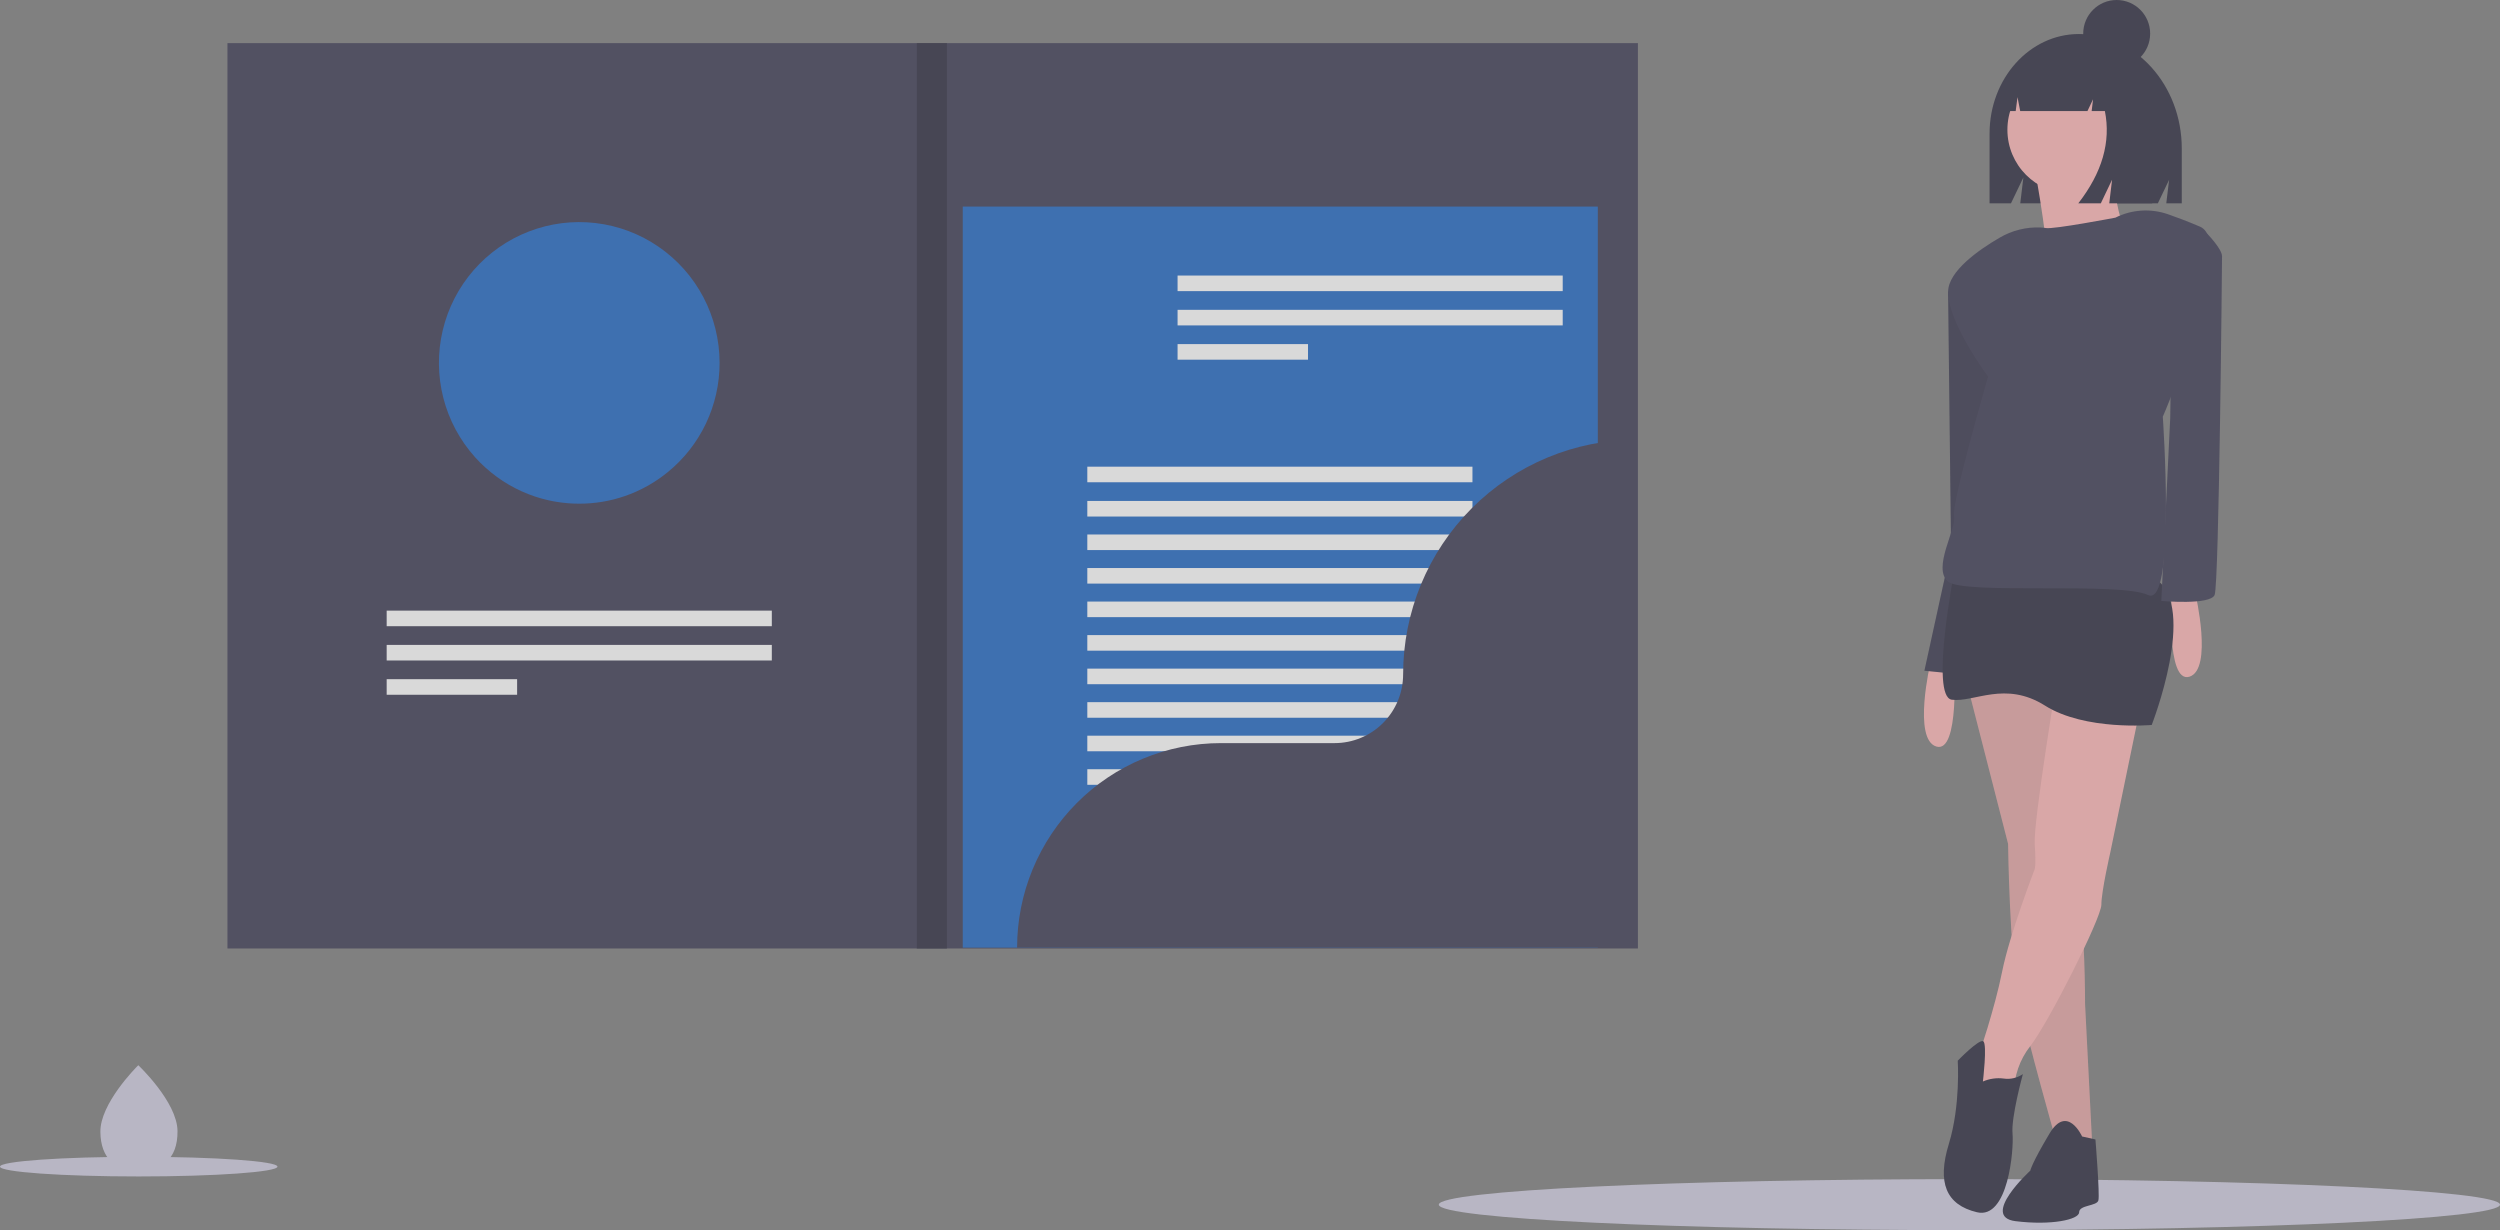
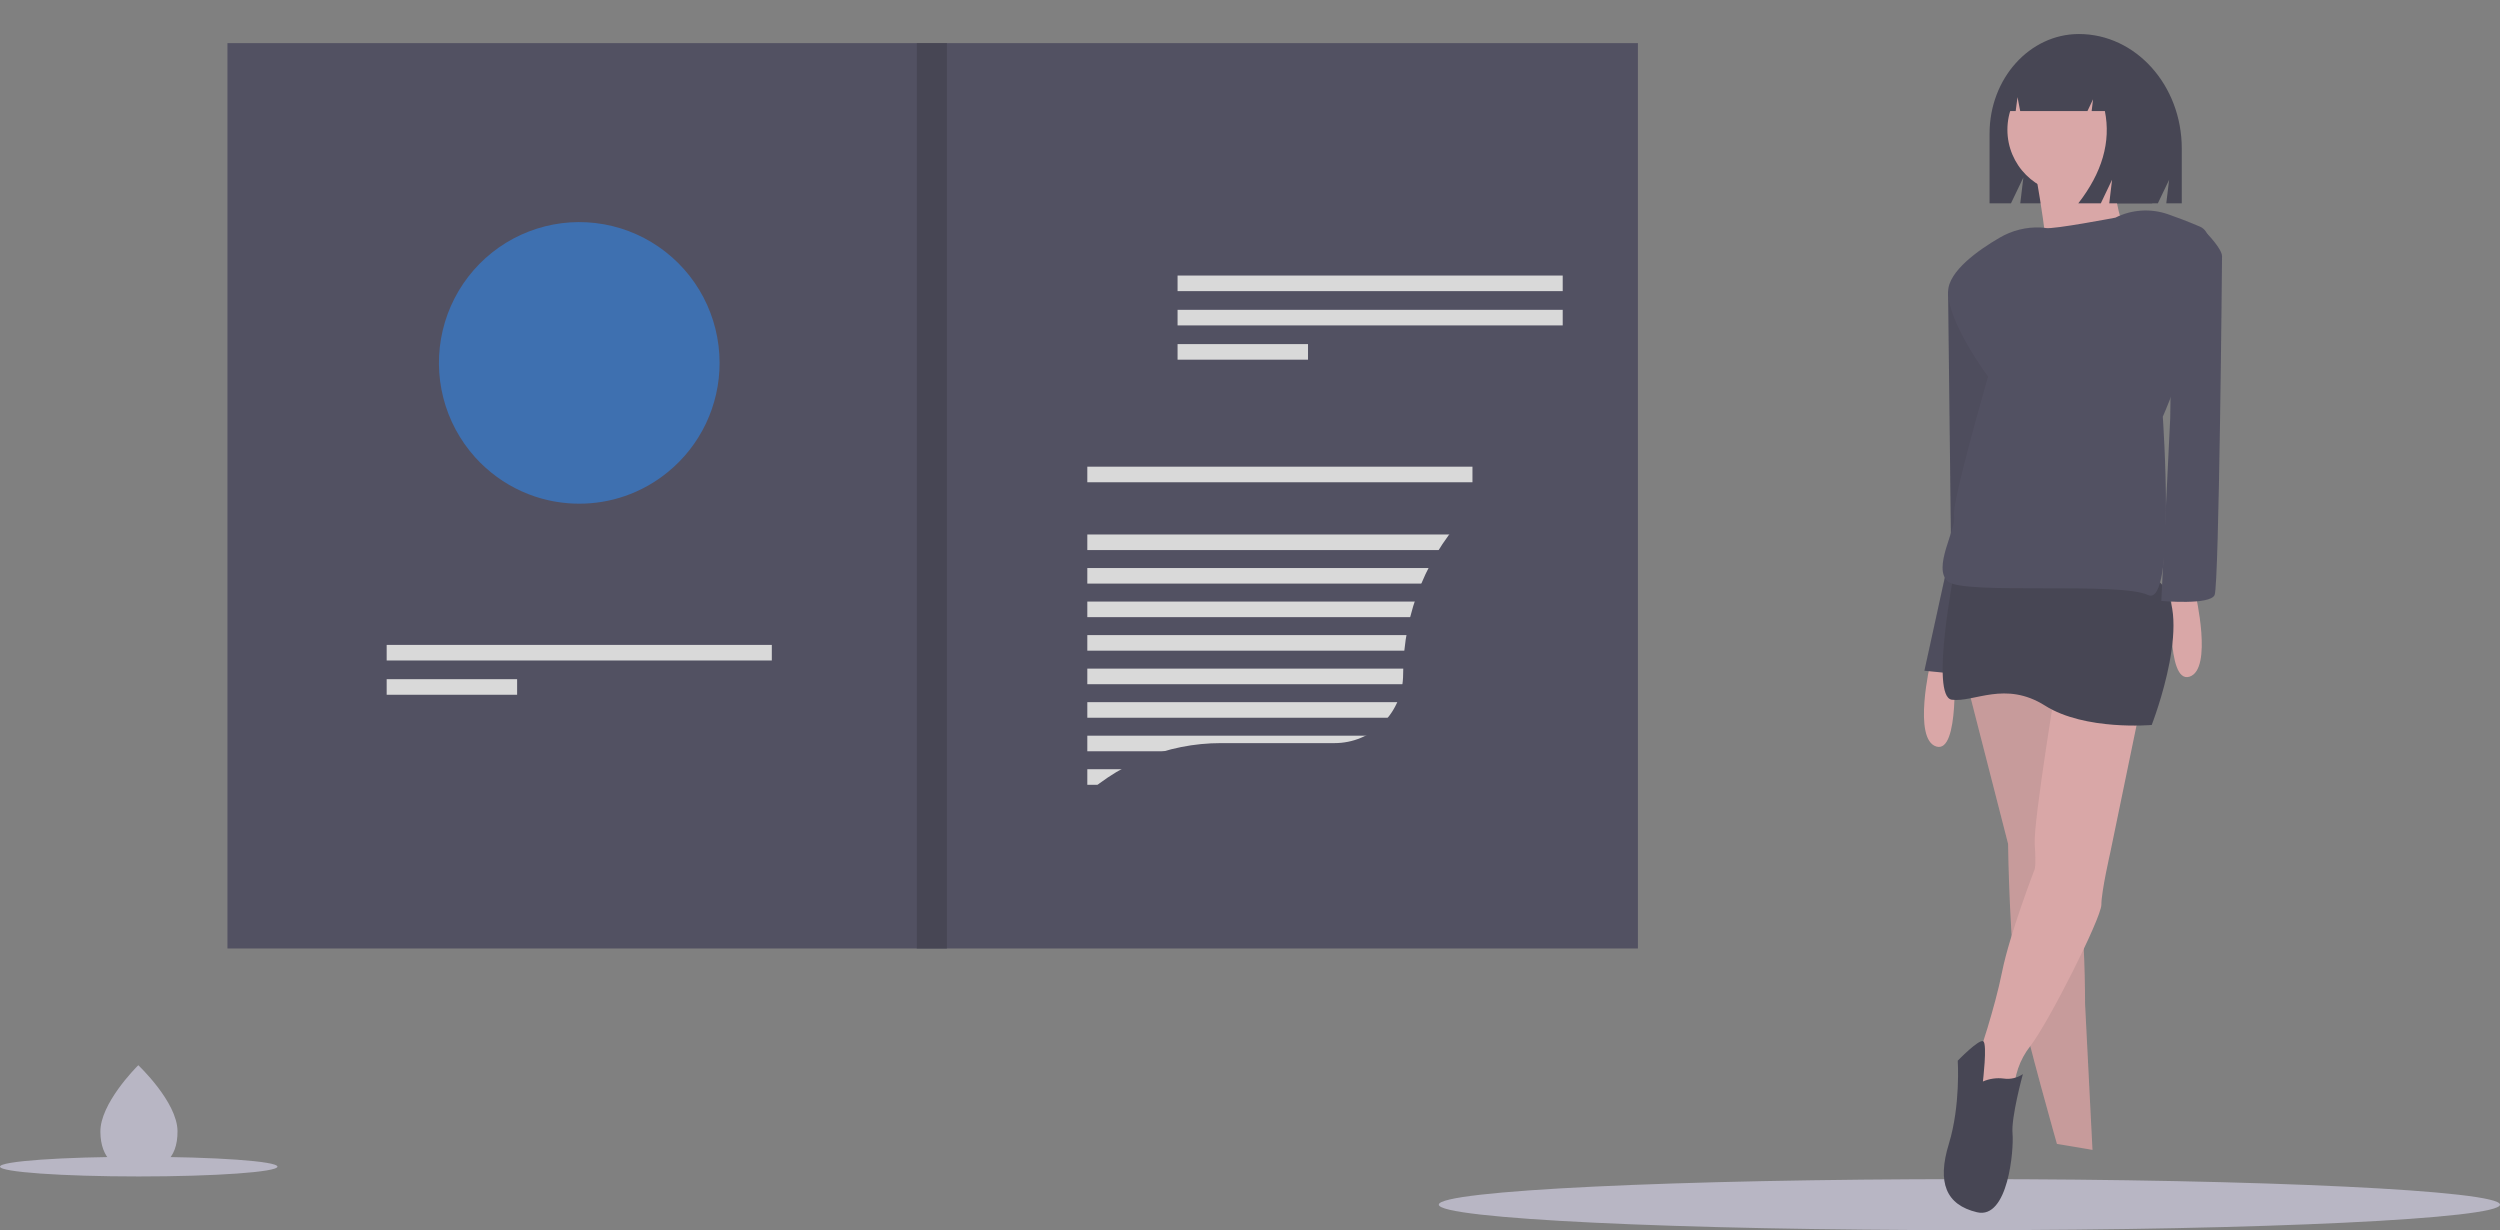
<svg xmlns="http://www.w3.org/2000/svg" width="189" height="93" viewBox="0 0 189 93" fill="none">
  <rect x="0" y="0" width="189" height="93" fill="#808080" stroke="none" />
  <g opacity="0.7">
    <g clip-path="url(#clip0)">
      <path d="M148.887 93C171.041 93 189 92.136 189 91.071C189 90.006 171.041 89.142 148.887 89.142C126.733 89.142 108.773 90.006 108.773 91.071C108.773 92.136 126.733 93 148.887 93Z" fill="#D0CDE1" />
      <path d="M148.788 52L151.811 63.793C151.811 63.793 151.923 72.104 152.594 75.361C153.266 78.618 155.505 86.479 155.505 86.479L158.191 86.929L157.632 75.922C157.632 75.922 157.632 69.296 157.072 67.836C156.512 66.376 155.393 51.438 155.393 51.438L148.788 52Z" fill="#FFB8B8" />
      <path opacity="0.1" d="M148.788 52L151.811 63.793C151.811 63.793 151.923 72.104 152.594 75.361C153.266 78.618 155.505 86.479 155.505 86.479L158.191 86.929L157.632 75.922C157.632 75.922 157.632 69.296 157.072 67.836C156.512 66.376 155.393 51.438 155.393 51.438L148.788 52Z" fill="black" />
      <path d="M157.167 2.572H157.167C153.436 2.572 150.411 5.94 150.411 10.095V15.374H152.029L152.966 13.418L152.732 15.374H163.133L163.984 13.596L163.771 15.374H164.942V11.229C164.942 6.448 161.461 2.572 157.167 2.572Z" fill="#2F2E41" />
      <path d="M145.933 50.147C145.933 50.147 144.59 55.875 146.381 56.436C148.172 56.998 147.724 50.147 147.724 50.147H145.933Z" fill="#FFB8B8" />
      <path d="M148.172 21.058L147.276 22.069L147.5 41.499L145.485 50.708L149.963 51.158L152.202 32.626L151.53 23.192L148.172 21.058Z" fill="#3F3D56" />
      <path opacity="0.1" d="M148.172 21.058L147.276 22.069L147.5 41.499L145.485 50.708L149.963 51.158L152.202 32.626L151.53 23.192L148.172 21.058Z" fill="black" />
      <path d="M156.57 14.636C159.226 14.636 161.379 12.475 161.379 9.81C161.379 7.145 159.226 4.985 156.57 4.985C153.913 4.985 151.76 7.145 151.76 9.81C151.76 12.475 153.913 14.636 156.57 14.636Z" fill="#FFB8B8" />
      <path d="M153.812 12.706C153.812 12.706 155.223 20.041 154.582 20.813C153.941 21.585 161.38 19.397 161.38 19.397C161.38 19.397 158.943 14.379 160.226 11.547L153.812 12.706Z" fill="#FFB8B8" />
      <path d="M165.971 44.868C165.971 44.868 167.315 50.596 165.523 51.158C163.732 51.719 164.18 44.868 164.18 44.868H165.971Z" fill="#FFB8B8" />
      <path d="M155.616 50.652C155.616 50.652 153.713 62.108 153.825 63.793C153.937 65.477 153.825 65.702 153.825 65.702C153.825 65.702 151.922 70.644 151.362 73.451C150.803 76.259 149.571 79.853 149.571 79.853C149.571 79.853 148.116 83.11 149.347 83.11C150.579 83.11 152.258 82.661 152.258 82.661C152.253 81.364 152.688 80.103 153.489 79.085C154.833 77.382 158.863 69.408 158.863 68.397C158.863 67.386 159.534 64.466 159.534 64.466L162.109 52L155.616 50.652Z" fill="#FFB8B8" />
      <path d="M147.781 43.015C147.781 43.015 145.877 52.674 147.557 52.898C149.236 53.123 151.587 51.438 154.609 53.348C157.632 55.257 162.669 54.808 162.669 54.808C162.669 54.808 166.139 45.935 163.005 43.801C159.87 41.667 147.781 43.015 147.781 43.015Z" fill="#2F2E41" />
      <path d="M149.908 81.762C150.4 81.547 150.942 81.469 151.475 81.538C151.985 81.614 152.505 81.493 152.93 81.201C152.93 81.201 152.035 84.458 152.147 85.693C152.258 86.929 151.811 92.207 149.46 91.646C147.109 91.084 146.437 89.4 147.333 86.479C148.228 83.559 148.005 80.19 148.005 80.19C148.005 80.19 149.638 78.497 149.941 78.726C150.243 78.954 149.908 81.762 149.908 81.762Z" fill="#2F2E41" />
-       <path d="M157.407 85.918C157.407 85.918 156.288 83.447 154.945 85.693C153.601 87.939 153.489 88.501 153.489 88.501C153.489 88.501 149.683 91.983 152.37 92.32C155.057 92.656 157.184 92.207 157.184 91.646C157.184 91.084 158.527 91.196 158.639 90.747C158.751 90.298 158.415 86.142 158.415 86.142L157.407 85.918Z" fill="#2F2E41" />
      <path d="M159.926 16.454C159.926 16.454 155.225 17.352 154.665 17.24C154.539 17.218 154.411 17.204 154.283 17.199C153.189 17.149 152.103 17.419 151.159 17.977C149.6 18.885 147.276 20.502 147.276 22.069C147.276 24.428 150.299 28.471 150.299 28.471C150.299 28.471 147.5 38.13 147.724 39.028C147.948 39.927 146.045 42.959 147.276 43.97C148.508 44.981 160.262 43.97 162.389 44.981C164.516 45.991 163.508 31.503 163.508 31.503C163.508 31.503 169.218 18.363 166.307 17.128C165.365 16.728 164.552 16.422 163.884 16.191C163.24 15.969 162.558 15.878 161.879 15.923C161.199 15.968 160.535 16.148 159.926 16.454Z" fill="#3F3D56" />
      <path d="M164.292 17.24L166.86 17.666C166.86 17.666 167.986 18.812 167.986 19.374C167.986 19.935 167.762 44.194 167.426 44.98C167.09 45.767 163.396 45.43 163.396 45.43L164.068 31.616L164.292 17.24Z" fill="#3F3D56" />
      <path d="M159.088 4.645C158.763 4.207 158.342 3.85 157.857 3.601C157.372 3.353 156.837 3.22 156.292 3.213H156.16C153.602 3.213 151.529 5.535 151.529 8.399V8.399H152.386L152.524 7.342L152.727 8.399H157.81L158.235 7.505L158.129 8.399H159.129C159.595 10.724 158.925 13.049 157.118 15.373H158.821L159.673 13.585L159.46 15.373H162.707L163.345 11.26C163.345 8.18 161.561 5.568 159.088 4.645Z" fill="#2F2E41" />
-       <path d="M160.021 5.078C161.419 5.078 162.552 3.941 162.552 2.539C162.552 1.137 161.419 3.05176e-05 160.021 3.05176e-05C158.624 3.05176e-05 157.491 1.137 157.491 2.539C157.491 3.941 158.624 5.078 160.021 5.078Z" fill="#2F2E41" />
      <path d="M123.826 3.26H17.197V71.706H123.826V3.26Z" fill="#3F3D56" />
-       <path d="M120.794 15.618H72.785V71.643H120.794V15.618Z" fill="#2269C5" />
+       <path d="M120.794 15.618H72.785H120.794V15.618Z" fill="#2269C5" />
      <path d="M118.141 20.831H89.024V22.009H118.141V20.831Z" fill="white" />
      <path d="M118.141 23.423H89.024V24.601H118.141V23.423Z" fill="white" />
      <path d="M98.886 26.014H89.024V27.192H98.886V26.014Z" fill="white" />
-       <path d="M58.349 46.163H29.232V47.341H58.349V46.163Z" fill="white" />
      <path d="M58.349 48.755H29.232V49.933H58.349V48.755Z" fill="white" />
      <path d="M39.094 51.346H29.232V52.524H39.094V51.346Z" fill="white" />
      <path d="M111.318 35.281H82.201V36.459H111.318V35.281Z" fill="white" />
-       <path d="M111.318 37.872H82.201V39.05H111.318V37.872Z" fill="white" />
      <path d="M111.318 40.407H82.201V41.585H111.318V40.407Z" fill="white" />
      <path d="M111.318 42.943H82.201V44.12H111.318V42.943Z" fill="white" />
      <path d="M111.318 45.478H82.201V46.656H111.318V45.478Z" fill="white" />
      <path d="M111.318 48.013H82.201V49.191H111.318V48.013Z" fill="white" />
      <path d="M111.318 50.548H82.201V51.726H111.318V50.548Z" fill="white" />
      <path d="M111.318 53.083H82.201V54.261H111.318V53.083Z" fill="white" />
      <path d="M111.318 55.618H82.201V56.796H111.318V55.618Z" fill="white" />
      <path d="M111.318 58.153H82.201V59.331H111.318V58.153Z" fill="white" />
-       <path d="M111.318 60.688H82.201V61.866H111.318V60.688Z" fill="white" />
      <path d="M54.401 27.434C54.402 29.021 54.049 30.588 53.368 32.02C52.686 33.452 51.694 34.713 50.462 35.709C50.007 36.08 49.522 36.412 49.011 36.702C48.703 36.877 48.386 37.037 48.061 37.18C46.984 37.656 45.836 37.948 44.664 38.043C44.376 38.067 44.084 38.079 43.791 38.078C43.209 38.079 42.628 38.031 42.055 37.935C41.852 37.903 41.653 37.864 41.456 37.818C41.111 37.742 40.771 37.647 40.436 37.535C39.06 37.074 37.793 36.334 36.713 35.362C36.435 35.115 36.171 34.851 35.923 34.574C34.768 33.292 33.941 31.748 33.514 30.074C33.087 28.4 33.072 26.647 33.472 24.967C33.871 23.286 34.672 21.728 35.806 20.427C36.939 19.127 38.371 18.122 39.978 17.502C41.586 16.881 43.319 16.661 45.029 16.863C46.74 17.065 48.376 17.681 49.795 18.659C51.215 19.637 52.377 20.946 53.179 22.475C53.981 24.004 54.4 25.706 54.401 27.434Z" fill="#2269C5" />
      <path d="M123.763 33.237C119.072 33.237 114.573 35.106 111.256 38.434C107.939 41.762 106.076 46.276 106.076 50.982V50.982C106.076 52.361 105.53 53.682 104.559 54.657C103.587 55.632 102.27 56.179 100.896 56.179H92.305C90.281 56.179 88.276 56.579 86.406 57.356C84.536 58.133 82.837 59.272 81.406 60.708C79.975 62.144 78.84 63.849 78.065 65.725C77.29 67.601 76.892 69.612 76.892 71.643V71.643H123.763V33.237H123.763Z" fill="#3F3D56" />
      <path d="M71.586 3.26H69.311V71.706H71.586V3.26Z" fill="#2F2E41" />
      <path d="M13.42 85.507C13.441 87.709 12.143 88.491 10.534 88.507C10.496 88.507 10.459 88.507 10.422 88.507C10.347 88.506 10.273 88.503 10.2 88.499C8.746 88.41 7.609 87.612 7.589 85.564C7.569 83.444 10.243 80.742 10.444 80.542L10.444 80.542C10.452 80.534 10.456 80.531 10.456 80.531C10.456 80.531 13.398 83.304 13.42 85.507Z" fill="#D0CDE1" />
      <path d="M10.488 88.94C16.28 88.94 20.975 88.607 20.975 88.197C20.975 87.787 16.28 87.454 10.488 87.454C4.695 87.454 0 87.787 0 88.197C0 88.607 4.695 88.94 10.488 88.94Z" fill="#D0CDE1" />
    </g>
  </g>
  <defs>
    <clipPath id="clip0">
      <rect y="3.05176e-05" width="189" height="93" fill="white" />
    </clipPath>
  </defs>
</svg>